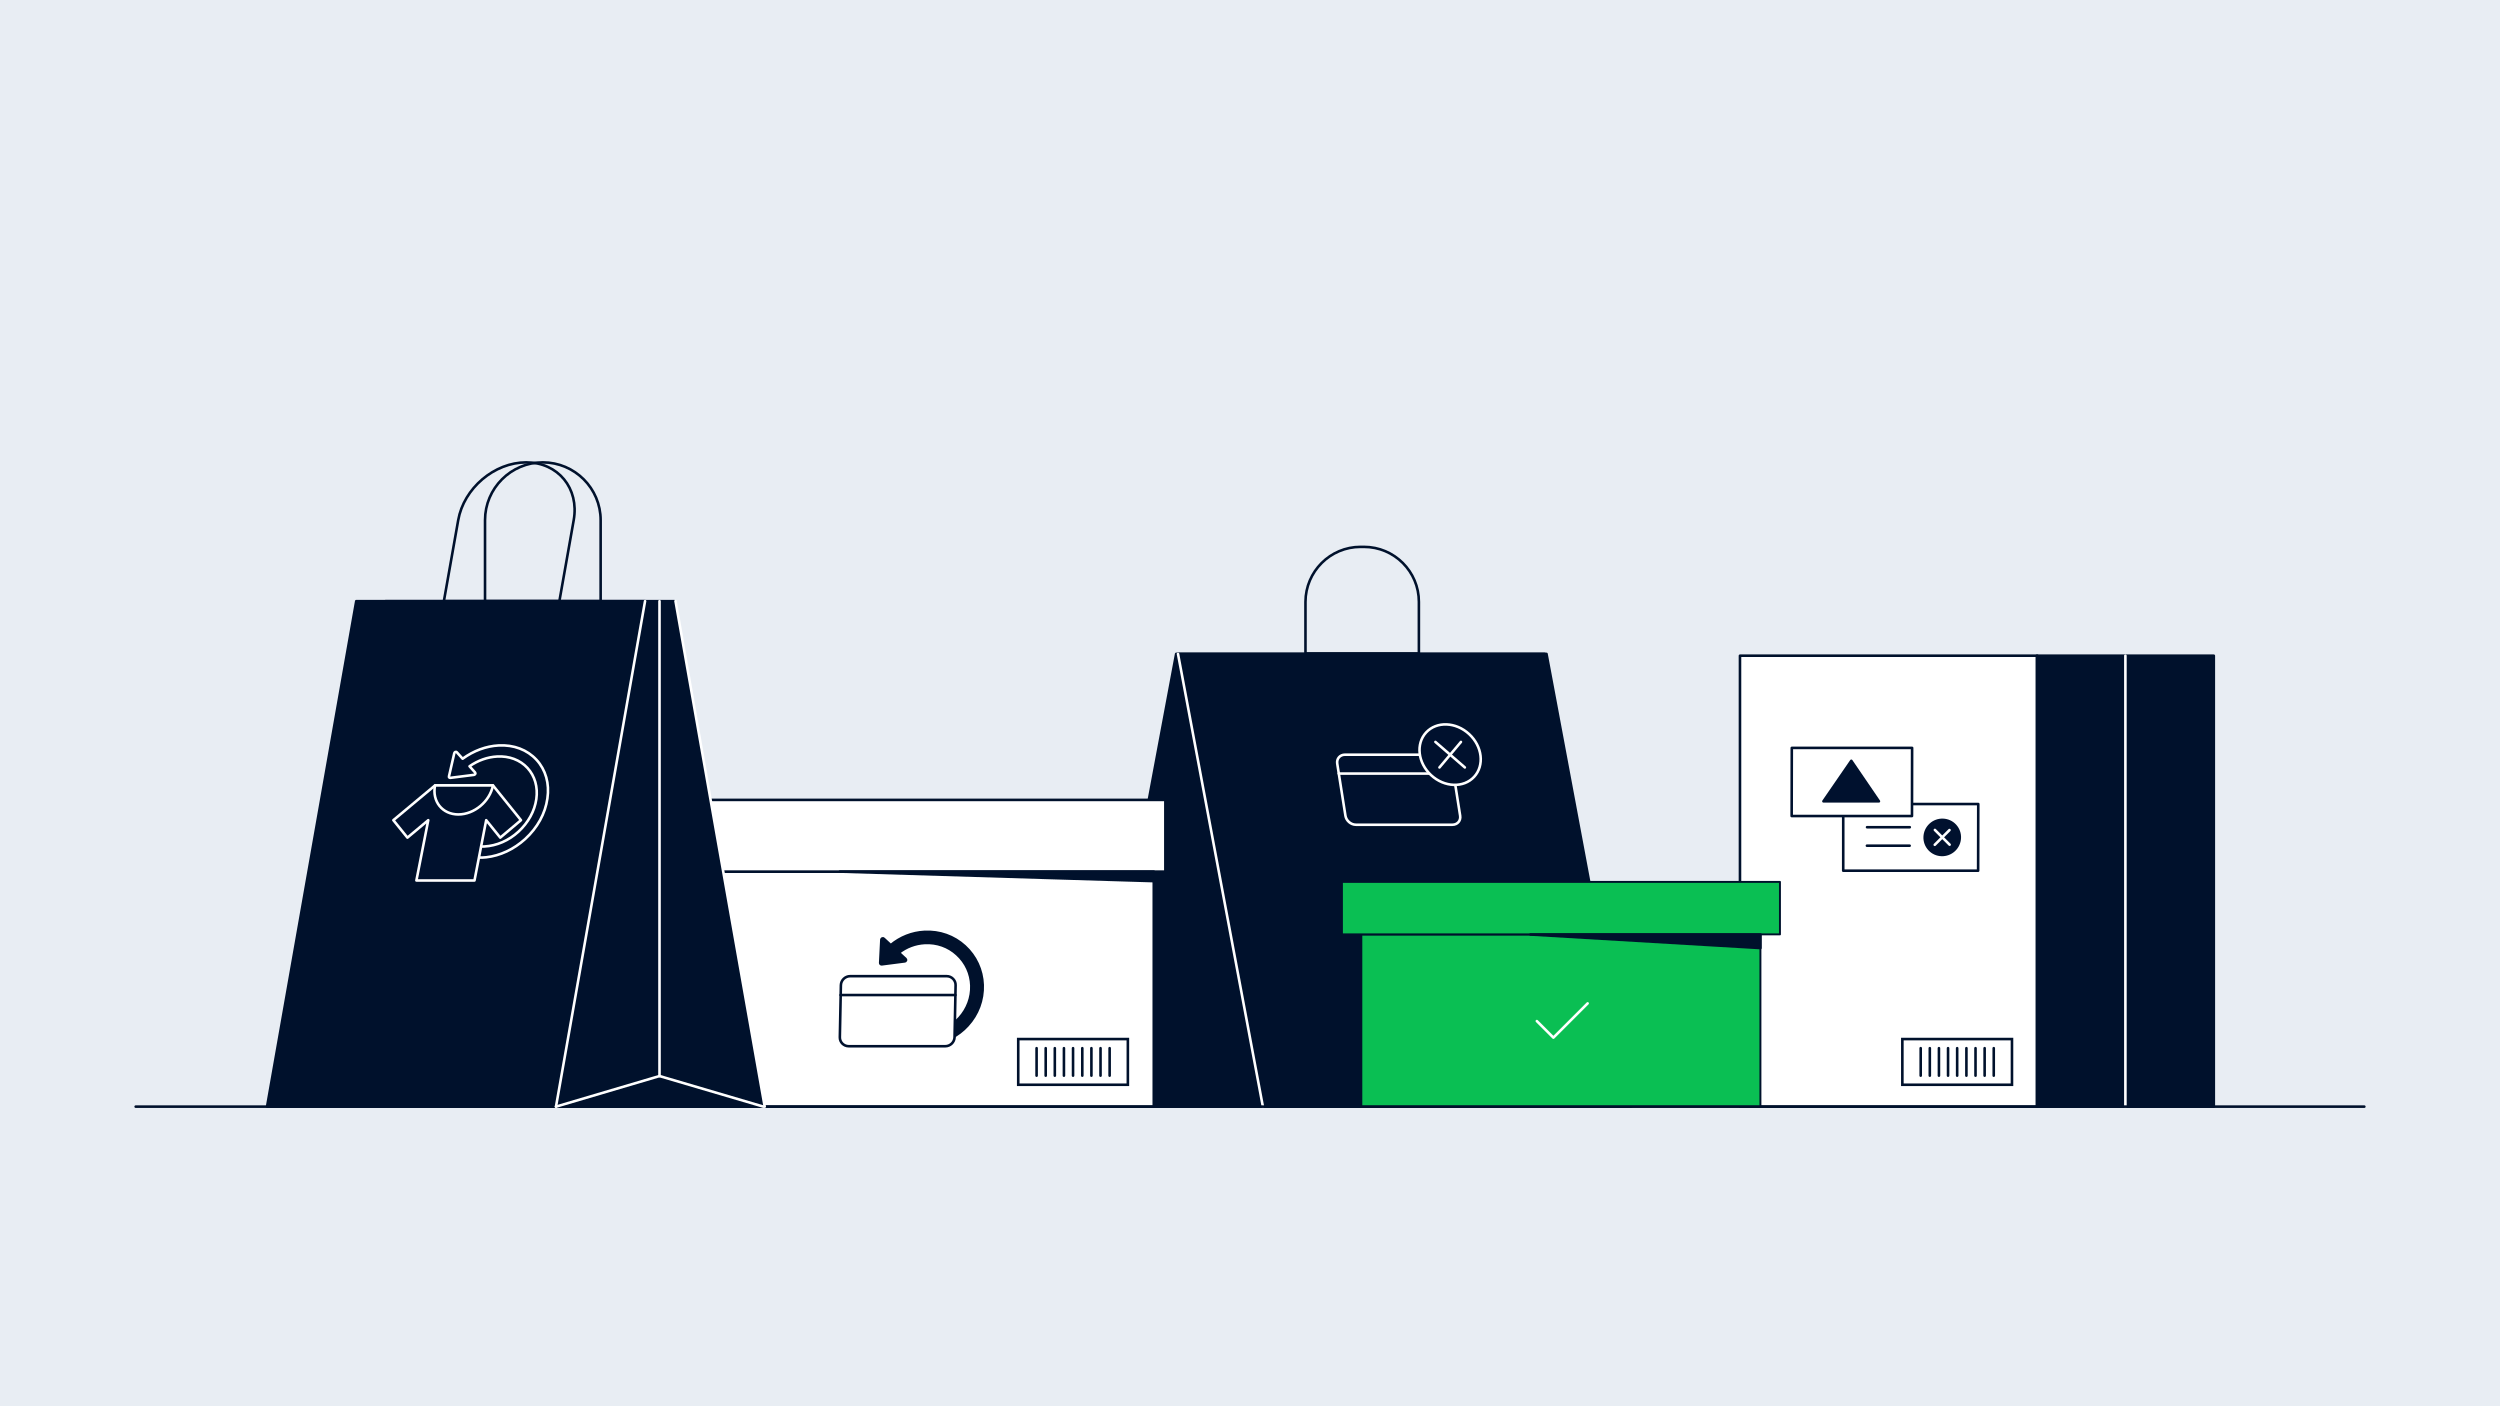
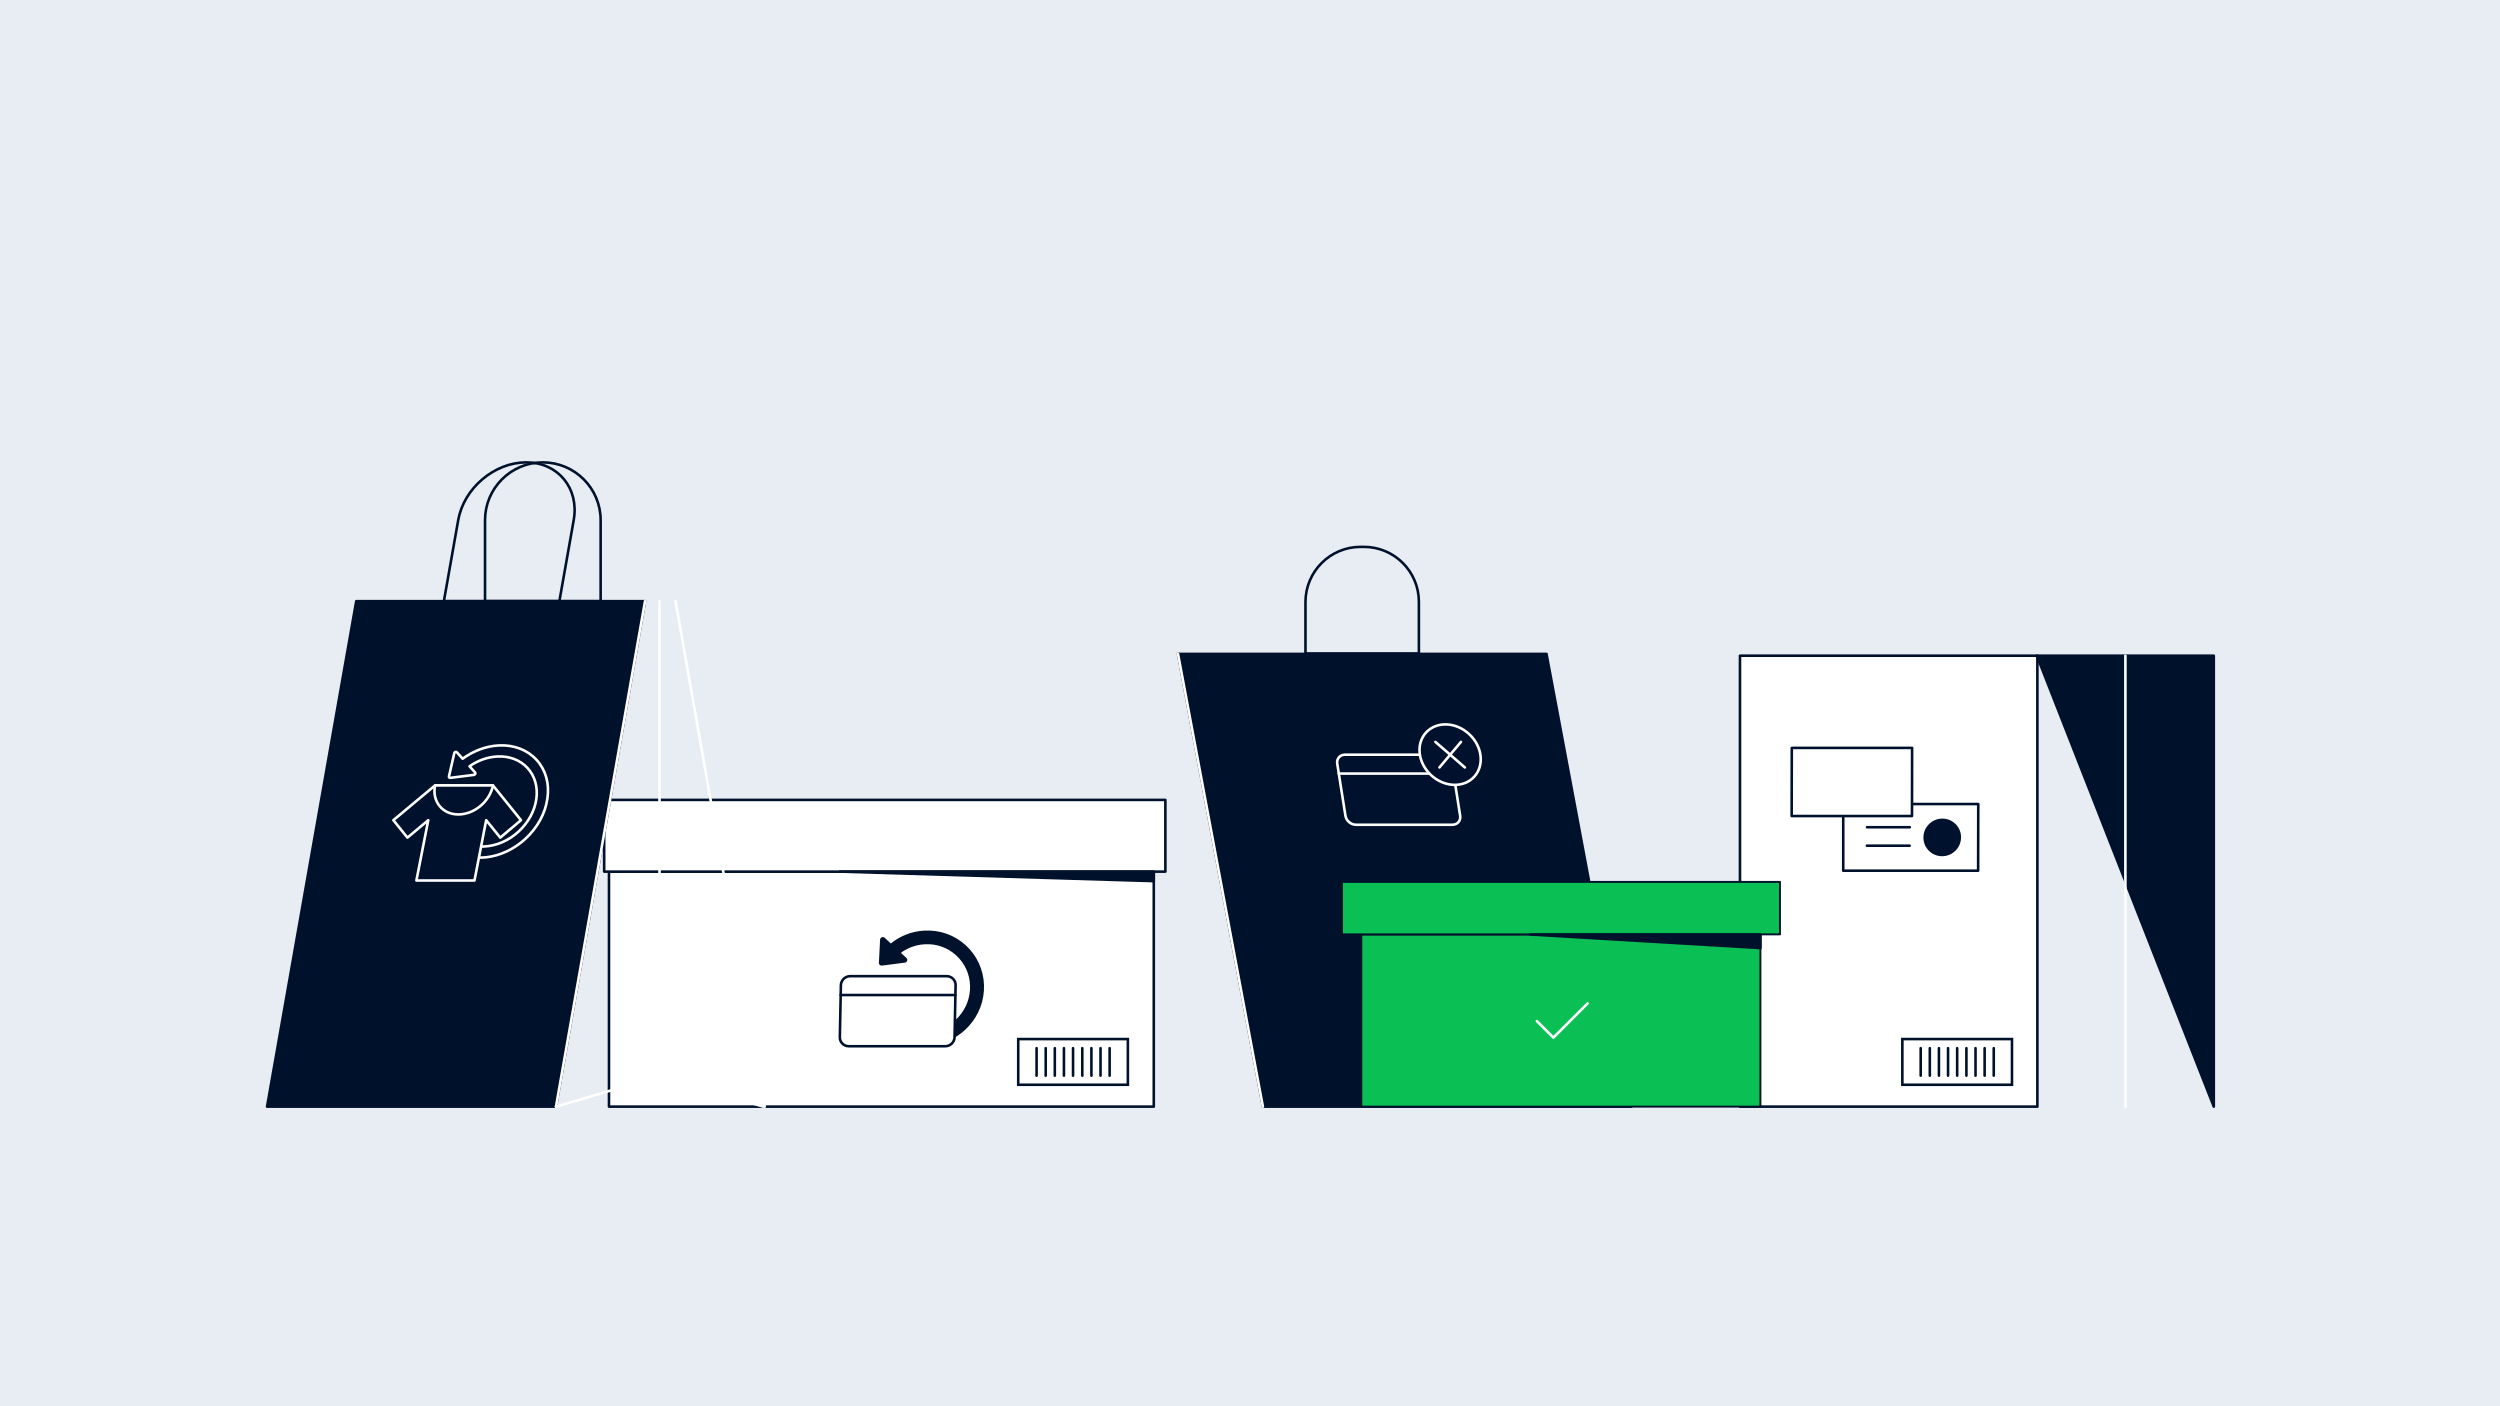
<svg xmlns="http://www.w3.org/2000/svg" xml:space="preserve" id="Layer_1" x="0" y="0" version="1.1" viewBox="0 0 1920 1080">
  <style>.st1{fill:#F3F6F9}.st2{fill:#FFFFFF;stroke:#00112C;stroke-width:1.5;stroke-linecap:round;stroke-linejoin:round;stroke-miterlimit:10}.st3{fill:none;stroke:#00112C;stroke-width:1.5;stroke-linecap:round;stroke-linejoin:round;stroke-miterlimit:10}.st4{fill:#00112C;stroke:#00112C;stroke-width:1.5;stroke-linecap:round;stroke-linejoin:round;stroke-miterlimit:10}.st5{fill:#00112C;stroke:#FFFFFF;stroke-width:1.5;stroke-linecap:round;stroke-linejoin:round;stroke-miterlimit:10}.st6{fill:#BF8470;stroke:#00122E;stroke-width:1.5;stroke-linecap:round;stroke-linejoin:round;stroke-miterlimit:10}.st7{fill:#FFFFFF}.st9{fill:#E8EDF3;stroke:#00112C;stroke-width:2;stroke-linecap:round;stroke-linejoin:round;stroke-miterlimit:10}.st11{fill:#E8EDF3;stroke:#00112C;stroke-width:2;stroke-miterlimit:10}.st12{fill:#E8EDF3;stroke:#00112C;stroke-width:2;stroke-linecap:square;stroke-linejoin:round;stroke-miterlimit:10}.st13{fill:#E8EDF3;stroke:#00112C;stroke-width:1.5;stroke-linecap:round;stroke-linejoin:round;stroke-miterlimit:10;stroke-dasharray:8,8}.st14{fill:#E8EDF3;stroke:#00112C;stroke-width:1.5;stroke-miterlimit:10}.st15{fill:none;stroke:#FFFFFF;stroke-width:1.5;stroke-linecap:round;stroke-linejoin:round;stroke-miterlimit:10}.st21{fill:none;stroke:#FFFFFF;stroke-width:2;stroke-linecap:square;stroke-linejoin:round;stroke-miterlimit:10}.st22{fill:#894B3C;stroke:#00112C;stroke-width:1.5;stroke-linecap:round;stroke-linejoin:round;stroke-miterlimit:10}.st23{fill:#00122E;stroke:#00112C;stroke-width:1.5;stroke-linecap:round;stroke-linejoin:round;stroke-miterlimit:10}.st24{fill:#F3F6F9;stroke:#00112C;stroke-width:1.5;stroke-miterlimit:10}.st25{fill:#F3F6F9;stroke:#00112C;stroke-width:1.5;stroke-linecap:round;stroke-linejoin:round;stroke-miterlimit:10}.st26{fill:#00112C;stroke:#F3F6F9;stroke-width:1.5;stroke-linecap:round;stroke-linejoin:round;stroke-miterlimit:10}</style>
  <path fill="#E8EDF3" d="M0 0H1920V1080H0z" />
  <path fill="#FFF" stroke="#00112C" stroke-linecap="round" stroke-linejoin="round" stroke-miterlimit="10" stroke-width="2" d="M1336.3 503.6H1564.7V849.9H1336.3z" />
-   <path fill="#00112C" stroke="#00112C" stroke-linecap="round" stroke-linejoin="round" stroke-miterlimit="10" stroke-width="2" d="M1564.3 503.6H1700.2V849.9H1564.3z" />
+   <path fill="#00112C" stroke="#00112C" stroke-linecap="round" stroke-linejoin="round" stroke-miterlimit="10" stroke-width="2" d="M1564.3 503.6H1700.2V849.9z" />
  <path fill="#FFF" stroke="#00112C" stroke-miterlimit="10" stroke-width="2" d="M1461 798H1545.2V833.1H1461z" />
  <path fill="#FFF" stroke="#00112C" stroke-linecap="round" stroke-linejoin="round" stroke-miterlimit="10" stroke-width="2" d="M1531.2 805 1531.2 826.1" />
  <path fill="#FFF" stroke="#00112C" stroke-linecap="round" stroke-linejoin="round" stroke-miterlimit="10" stroke-width="2" d="M1517.2 805 1517.2 826.1" />
  <path fill="#FFF" stroke="#00112C" stroke-linecap="round" stroke-linejoin="round" stroke-miterlimit="10" stroke-width="2" d="M1503.1 805 1503.1 826.1" />
  <path fill="#FFF" stroke="#00112C" stroke-linecap="round" stroke-linejoin="round" stroke-miterlimit="10" stroke-width="2" d="M1489.1 805 1489.1 826.1" />
  <path fill="#FFF" stroke="#00112C" stroke-linecap="round" stroke-linejoin="round" stroke-miterlimit="10" stroke-width="2" d="M1475.1 805 1475.1 826.1" />
  <path fill="#FFF" stroke="#00112C" stroke-linecap="round" stroke-linejoin="round" stroke-miterlimit="10" stroke-width="2" d="M1482.1 805 1482.1 826.1" />
  <path fill="#FFF" stroke="#00112C" stroke-linecap="round" stroke-linejoin="round" stroke-miterlimit="10" stroke-width="2" d="M1496.1 805 1496.1 826.1" />
  <path fill="#FFF" stroke="#00112C" stroke-linecap="round" stroke-linejoin="round" stroke-miterlimit="10" stroke-width="2" d="M1510.2 805 1510.2 826.1" />
  <path fill="#FFF" stroke="#00112C" stroke-linecap="round" stroke-linejoin="round" stroke-miterlimit="10" stroke-width="2" d="M1524.2 805 1524.2 826.1" />
  <path fill="#00112C" stroke="#FFF" stroke-linecap="round" stroke-linejoin="round" stroke-miterlimit="10" stroke-width="2" d="M1632.3 503.6 1632.3 849.9" />
-   <path fill="#00112C" stroke="#00112C" stroke-linecap="round" stroke-linejoin="round" stroke-miterlimit="10" stroke-width="2" d="M838.2 849.9 1121.1 849.9 1186.3 502.2 903.3 502.2z" />
  <path fill="#00112C" stroke="#00112C" stroke-linecap="round" stroke-linejoin="round" stroke-miterlimit="10" stroke-width="2" d="M1252.8 849.9 969.9 849.9 904.7 502.2 1187.7 502.2z" />
  <path fill="none" stroke="#00112C" stroke-linecap="round" stroke-linejoin="round" stroke-miterlimit="10" stroke-width="2" d="M1044.9 420h2.6c23.3 0 42.2 18.9 42.2 42.2v39.7h-87.1v-39.7c.1-23.3 19-42.2 42.3-42.2" />
  <path fill="none" stroke="#FFF" stroke-linecap="round" stroke-linejoin="round" stroke-miterlimit="10" stroke-width="2" d="M969.9 849.9 904.7 502.2" />
  <path fill="#0ABF53" stroke="#00112C" stroke-linecap="round" stroke-linejoin="round" stroke-miterlimit="10" stroke-width="1.5" d="M1045.5 717.7H1352V849.9H1045.5z" />
  <path fill="#0ABF53" stroke="#00112C" stroke-linecap="round" stroke-linejoin="round" stroke-miterlimit="10" stroke-width="1.5" d="M1030.6 677.3H1367V717.6H1030.6z" />
  <path fill="#00112C" stroke="#00112C" stroke-linecap="round" stroke-linejoin="round" stroke-miterlimit="10" stroke-width="2" d="M1352 728.1 1175.4 717.7 1352 717.7z" />
  <path fill="#FFF" stroke="#00112C" stroke-linecap="round" stroke-linejoin="round" stroke-miterlimit="10" stroke-width="2" d="M467.7 669.4H886.1V849.9H467.7z" />
  <path fill="#FFF" stroke="#00112C" stroke-linecap="round" stroke-linejoin="round" stroke-miterlimit="10" stroke-width="2" d="M464 614.3H895V669.4H464z" />
  <path fill="#00112C" stroke="#00112C" stroke-linecap="round" stroke-linejoin="round" stroke-miterlimit="10" stroke-width="2" d="M886.1 676.7 645 669.4 886.1 669.4z" />
  <path fill="#FFF" stroke="#00112E" stroke-linecap="round" stroke-linejoin="round" stroke-miterlimit="10" stroke-width="2" d="M677 739.6 677.5 730.6 678 721.7 686.4 729.5 694.9 737.3 685.9 738.4z" />
  <path fill="#00112C" stroke="#00112C" stroke-linecap="round" stroke-linejoin="round" stroke-miterlimit="10" stroke-width="2" d="M741 726.7c-8.4-7.7-19.4-11.6-31-11-9.6.5-18.6 4.1-25.9 10.2l-5.4-5c-.3-.3-.7-.4-1.1-.2s-.6.5-.7.9l-.9 17.9c0 .3.1.6.3.8s.5.3.8.3q0 0 0 0l17.8-2.3c.4-.1.8-.3.9-.7s0-.8-.3-1.1l-5.2-4.8c5.7-4.5 12.6-7.1 19.9-7.5 9.3-.5 18.1 2.6 24.8 8.8 6.8 6.2 10.7 14.7 11 23.9s-3 18.1-9.3 25-14.9 10.9-24.1 11.4c-9.3.5-18.1-2.6-24.8-8.8-1.7-1.6-4.4-1.4-6 .3-1.6 1.8-1.5 4.4.2 6 8.4 7.7 19.4 11.6 31 11 .9 0 1.8-.1 2.7-.2 10.5-1.2 20.2-6.1 27.4-14 7.9-8.6 12-19.6 11.6-31.2-.4-11.4-5.3-22-13.7-29.7" />
  <path fill="#FFF" stroke="#00112E" stroke-linecap="round" stroke-linejoin="round" stroke-miterlimit="10" stroke-width="2" d="M727.1 749.7h-74.2c-3.8 0-7 3.1-7.1 6.9l-.8 40c-.1 3.8 3 6.9 6.8 6.9H726c3.8 0 7-3.1 7.1-6.9l.8-40c.1-3.7-3-6.9-6.8-6.9" />
  <path fill="#FFF" stroke="#00112E" stroke-linecap="round" stroke-linejoin="round" stroke-miterlimit="10" stroke-width="2" d="M733.7 764.2 645.6 764.2" />
  <path fill="#FFF" stroke="#00112E" stroke-linecap="round" stroke-linejoin="round" stroke-miterlimit="10" stroke-width="2" d="M1519.2 668.7 1415.6 668.7 1415.6 617.5 1519.3 617.5z" />
  <ellipse cx="1491.6" cy="643.1" fill="#00112E" stroke="#00112E" stroke-linecap="round" stroke-linejoin="round" stroke-miterlimit="10" stroke-width="2" rx="13.5" ry="13.4" transform="rotate(-42.811 1491.654 643.066)" />
-   <path fill="#00112E" stroke="#FFF" stroke-linecap="round" stroke-linejoin="round" stroke-miterlimit="10" stroke-width="2" d="m1485.9 648.8 11.3-11.3zM1486 637.4l11.3 11.3z" />
  <path fill="#FFF" stroke="#00112E" stroke-linecap="round" stroke-linejoin="round" stroke-miterlimit="10" stroke-width="2" d="M1433.9 635.3h32.8zM1433.8 649.5h32.8z" />
  <path fill="#FFF" stroke="#00112E" stroke-linecap="round" stroke-linejoin="round" stroke-miterlimit="10" stroke-width="2" d="M1468.4 626.7 1376 626.7 1376.1 574.4 1468.5 574.4z" />
-   <path fill="#00112E" stroke="#00112E" stroke-linecap="round" stroke-linejoin="round" stroke-miterlimit="10" stroke-width="2" d="M1400.4 615.4 1443 615.4 1421.8 584.3z" />
-   <path fill="none" stroke="#00112C" stroke-linecap="round" stroke-linejoin="round" stroke-miterlimit="10" stroke-width="2" d="M104.2 849.9 1815.8 849.9" />
  <path fill="#00112E" stroke="#FFF" stroke-linecap="round" stroke-linejoin="round" stroke-miterlimit="10" stroke-width="2" d="M1107.1 579.6h-74.2c-3.8 0-6.5 3.1-5.9 6.9l6.3 40c.6 3.8 4.2 6.9 8 6.9h74.2c3.8 0 6.5-3.1 5.9-6.9l-6.3-40c-.6-3.8-4.2-6.9-8-6.9" />
  <path fill="#00112E" stroke="#FFF" stroke-linecap="round" stroke-linejoin="round" stroke-miterlimit="10" stroke-width="2" d="M1116.3 594.1 1028.2 594.1" />
  <ellipse cx="1113.7" cy="579.6" fill="#00112E" stroke="#FFF" stroke-linecap="round" stroke-linejoin="round" stroke-miterlimit="10" stroke-width="2" rx="21.5" ry="25.1" transform="rotate(-47.273 1113.655 579.585)" />
  <path fill="#00112C" stroke="#FFF" stroke-linecap="round" stroke-linejoin="round" stroke-miterlimit="10" stroke-width="2" d="m1105.5 589.4 16.5-19.6zM1102.4 569.8l22.6 19.6z" />
  <path fill="none" stroke="#00112C" stroke-linecap="round" stroke-linejoin="round" stroke-miterlimit="10" stroke-width="2" d="M429.6 461.7h-88.7l11-62.2c4.3-24.5 27.7-44.4 52.2-44.4h0c24.5 0 40.9 19.9 36.5 44.4z" />
  <path fill="none" stroke="#00112C" stroke-linecap="round" stroke-linejoin="round" stroke-miterlimit="10" stroke-width="2" d="M461.2 461.7h-88.7v-62.2c0-24.5 19.9-44.4 44.4-44.4h0c24.5 0 44.4 19.9 44.4 44.4v62.2z" />
-   <path fill="#00112C" stroke="#00112C" stroke-linecap="round" stroke-linejoin="round" stroke-miterlimit="10" stroke-width="2" d="M364.4 849.9 586.3 849.9 517.8 461.7 296 461.7z" />
  <path fill="#00112C" stroke="#00112C" stroke-linecap="round" stroke-linejoin="round" stroke-miterlimit="10" stroke-width="2" d="M427 849.9 205.1 849.9 273.6 461.7 495.4 461.7z" />
  <path fill="none" stroke="#FFF" stroke-linecap="round" stroke-linejoin="round" stroke-miterlimit="10" stroke-width="2" d="M427 849.9 506.5 826.4 586.3 849.9" />
  <path fill="none" stroke="#FFF" stroke-linecap="round" stroke-linejoin="round" stroke-miterlimit="10" stroke-width="2" d="M506.5 826.4 506.5 461.7" />
  <path fill="none" stroke="#FFF" stroke-linecap="round" stroke-linejoin="round" stroke-miterlimit="10" stroke-width="2" d="M495.4 461.7 427 849.9" />
  <path fill="none" stroke="#FFF" stroke-linecap="round" stroke-linejoin="round" stroke-miterlimit="10" stroke-width="2" d="M587.3 849.9 518.8 461.7" />
  <path fill="#00112E" stroke="#FFF" stroke-linecap="round" stroke-linejoin="round" stroke-miterlimit="10" stroke-width="2" d="M412 583.5c-7.1-7.7-17.4-11.6-29-11-9.7.5-19.3 4.1-27.7 10.2l-4.5-5c-.3-.3-.7-.4-1.1-.2s-.7.5-.8.9l-4.1 17.9c-.1.3 0 .6.2.8s.5.3.8.3q0 0 0 0l18.2-2.3c.4-.1.8-.3 1-.7s.2-.8-.1-1.1l-4.3-4.8c6.5-4.5 13.8-7.1 21.2-7.5 9.3-.5 17.6 2.6 23.3 8.8s8.1 14.7 6.8 23.9-6.2 18.1-13.7 25-16.8 10.9-26.2 11.4c-9.3.5-17.6-2.6-23.3-8.8-1.4-1.6-4.2-1.4-6.1.3-1.9 1.8-2.3 4.4-.9 6 7.1 7.7 17.4 11.6 29 11 .9 0 1.8-.1 2.7-.2 10.7-1.2 21.2-6.1 29.9-14 9.4-8.6 15.5-19.6 17.1-31.2 1.7-11.4-1.3-22-8.4-29.7" />
  <path fill="#00112E" stroke="#FFF" stroke-linecap="round" stroke-linejoin="round" stroke-miterlimit="10" stroke-width="2" d="M334.1 603.2 378.6 603.2 400.1 629.9 384.2 643.3 373.4 629.9 364.4 676.2 319.8 676.2 328.9 629.9 312.9 643.3 302.1 629.9z" />
  <path fill="#00112E" stroke="#FFF" stroke-linecap="round" stroke-linejoin="round" stroke-miterlimit="10" stroke-width="2" d="M352 625.5c-12.3 0-20.3-10-17.9-22.3h44.5c-2.4 12.3-14.3 22.3-26.6 22.3" />
  <path fill="none" stroke="#FFF" stroke-linecap="round" stroke-linejoin="round" stroke-miterlimit="10" stroke-width="2" d="M1180.3 784.2 1193 796.9 1219.3 770.6" />
  <path fill="#FFF" stroke="#00112C" stroke-miterlimit="10" stroke-width="2" d="M782 798H866.2V833.1H782z" />
  <path fill="#FFF" stroke="#00112C" stroke-linecap="round" stroke-linejoin="round" stroke-miterlimit="10" stroke-width="2" d="M852.2 805 852.2 826.1" />
  <path fill="#FFF" stroke="#00112C" stroke-linecap="round" stroke-linejoin="round" stroke-miterlimit="10" stroke-width="2" d="M838.2 805 838.2 826.1" />
  <path fill="#FFF" stroke="#00112C" stroke-linecap="round" stroke-linejoin="round" stroke-miterlimit="10" stroke-width="2" d="M824.1 805 824.1 826.1" />
  <path fill="#FFF" stroke="#00112C" stroke-linecap="round" stroke-linejoin="round" stroke-miterlimit="10" stroke-width="2" d="M810.1 805 810.1 826.1" />
  <path fill="#FFF" stroke="#00112C" stroke-linecap="round" stroke-linejoin="round" stroke-miterlimit="10" stroke-width="2" d="M796.1 805 796.1 826.1" />
  <path fill="#FFF" stroke="#00112C" stroke-linecap="round" stroke-linejoin="round" stroke-miterlimit="10" stroke-width="2" d="M803.1 805 803.1 826.1" />
  <path fill="#FFF" stroke="#00112C" stroke-linecap="round" stroke-linejoin="round" stroke-miterlimit="10" stroke-width="2" d="M817.1 805 817.1 826.1" />
  <path fill="#FFF" stroke="#00112C" stroke-linecap="round" stroke-linejoin="round" stroke-miterlimit="10" stroke-width="2" d="M831.2 805 831.2 826.1" />
  <path fill="#FFF" stroke="#00112C" stroke-linecap="round" stroke-linejoin="round" stroke-miterlimit="10" stroke-width="2" d="M845.2 805 845.2 826.1" />
</svg>